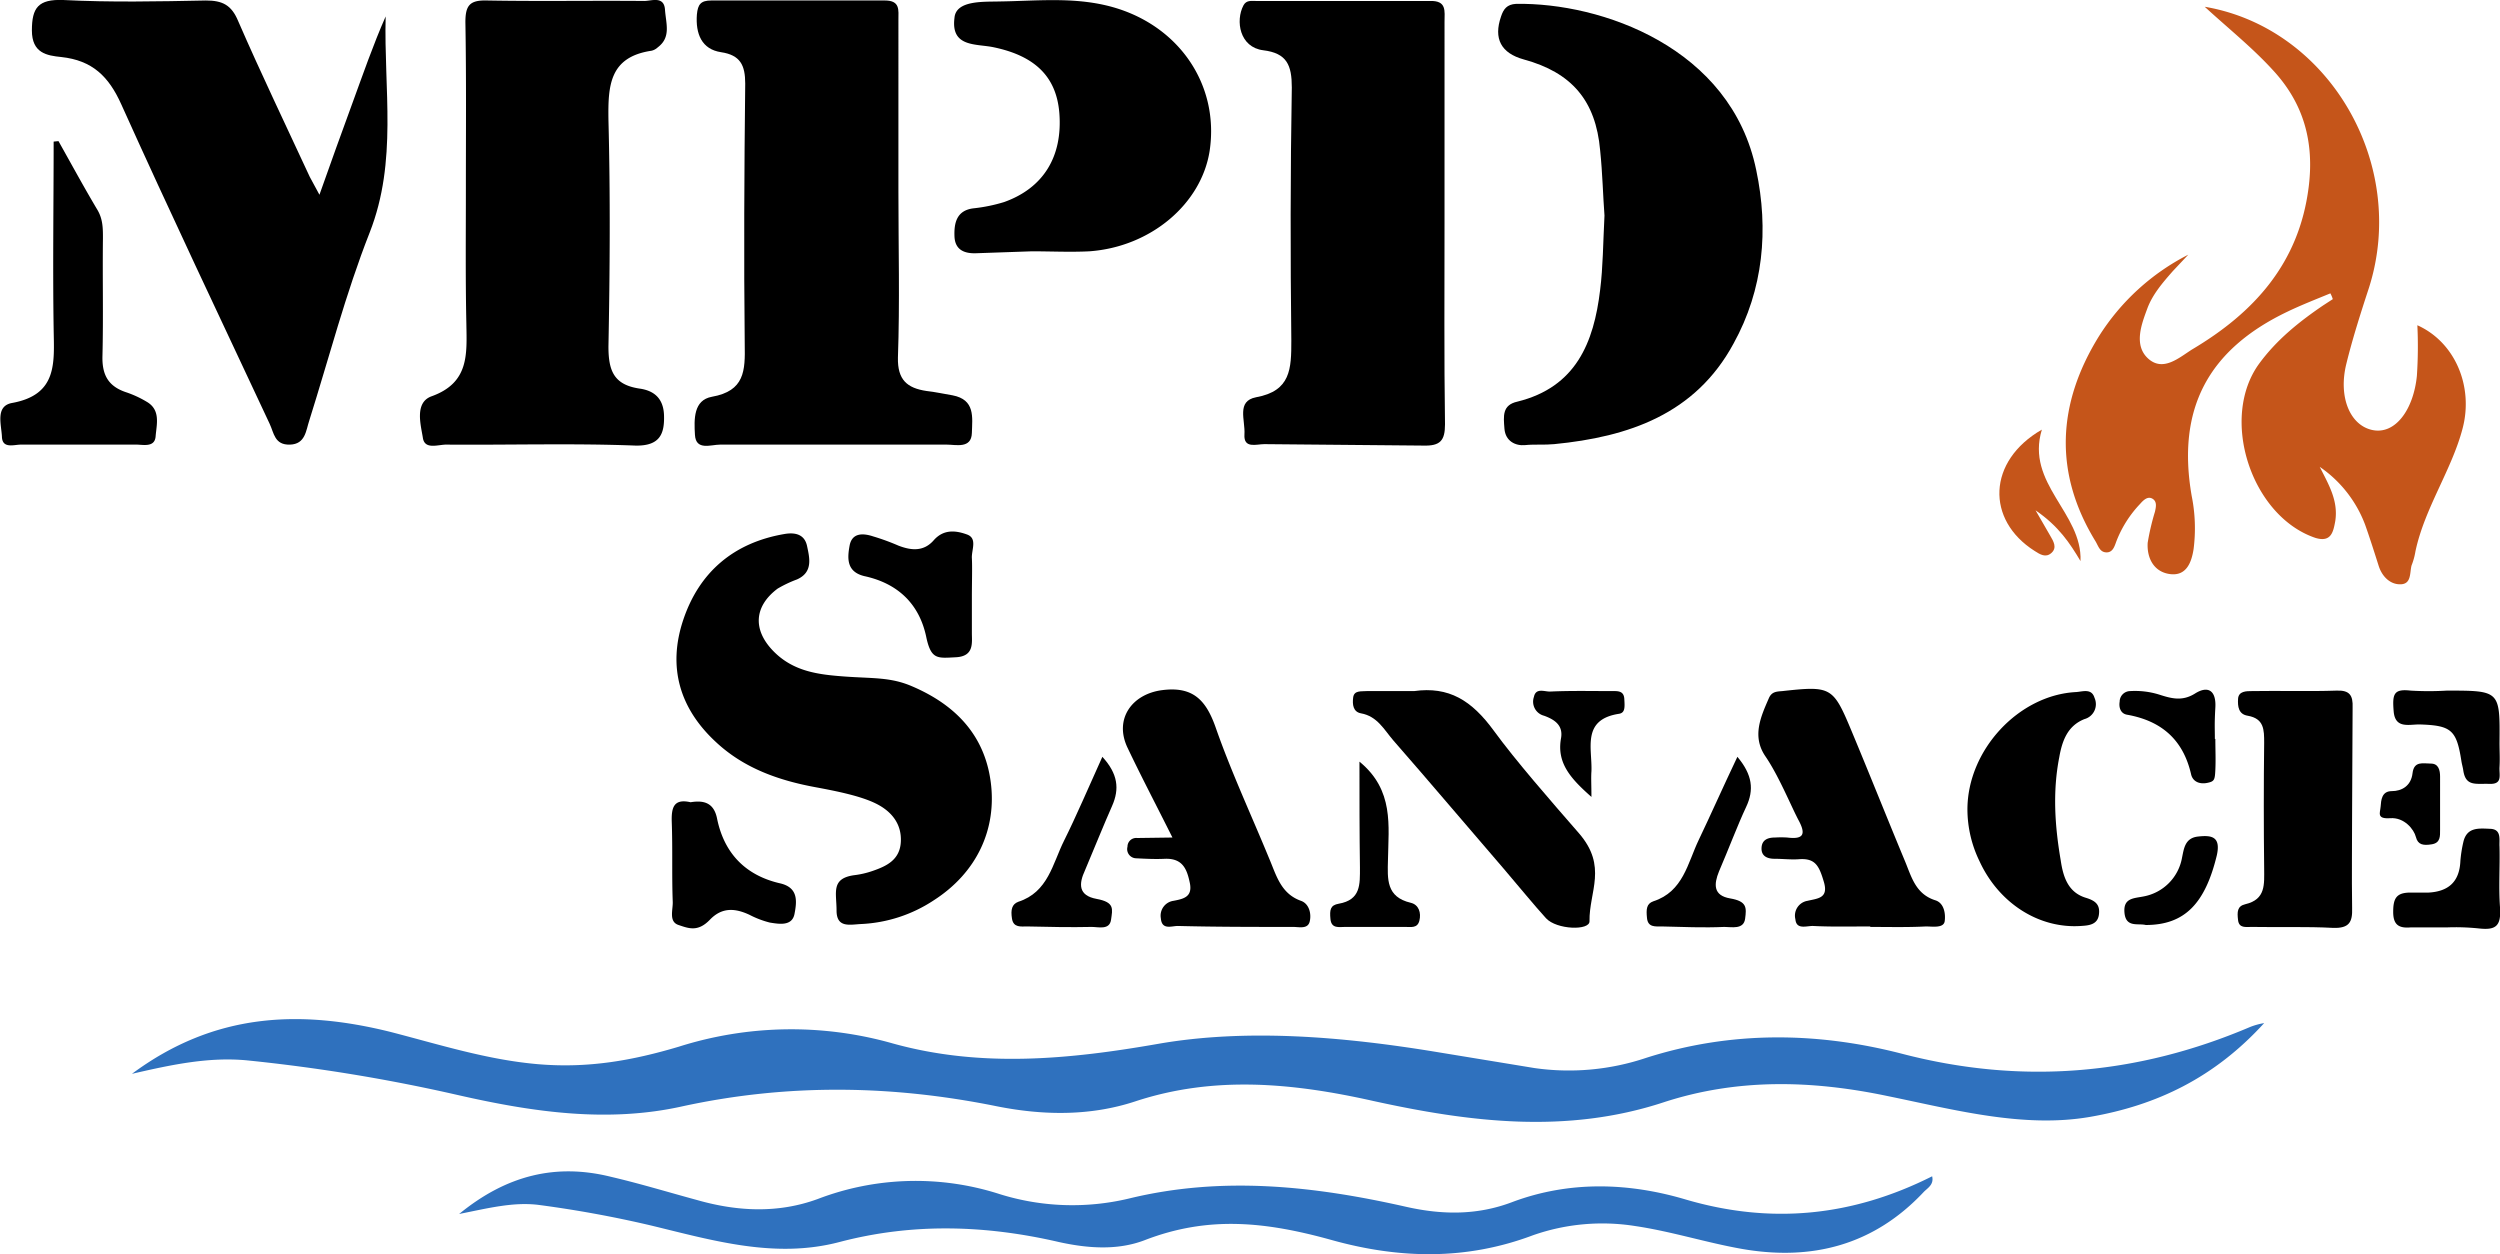
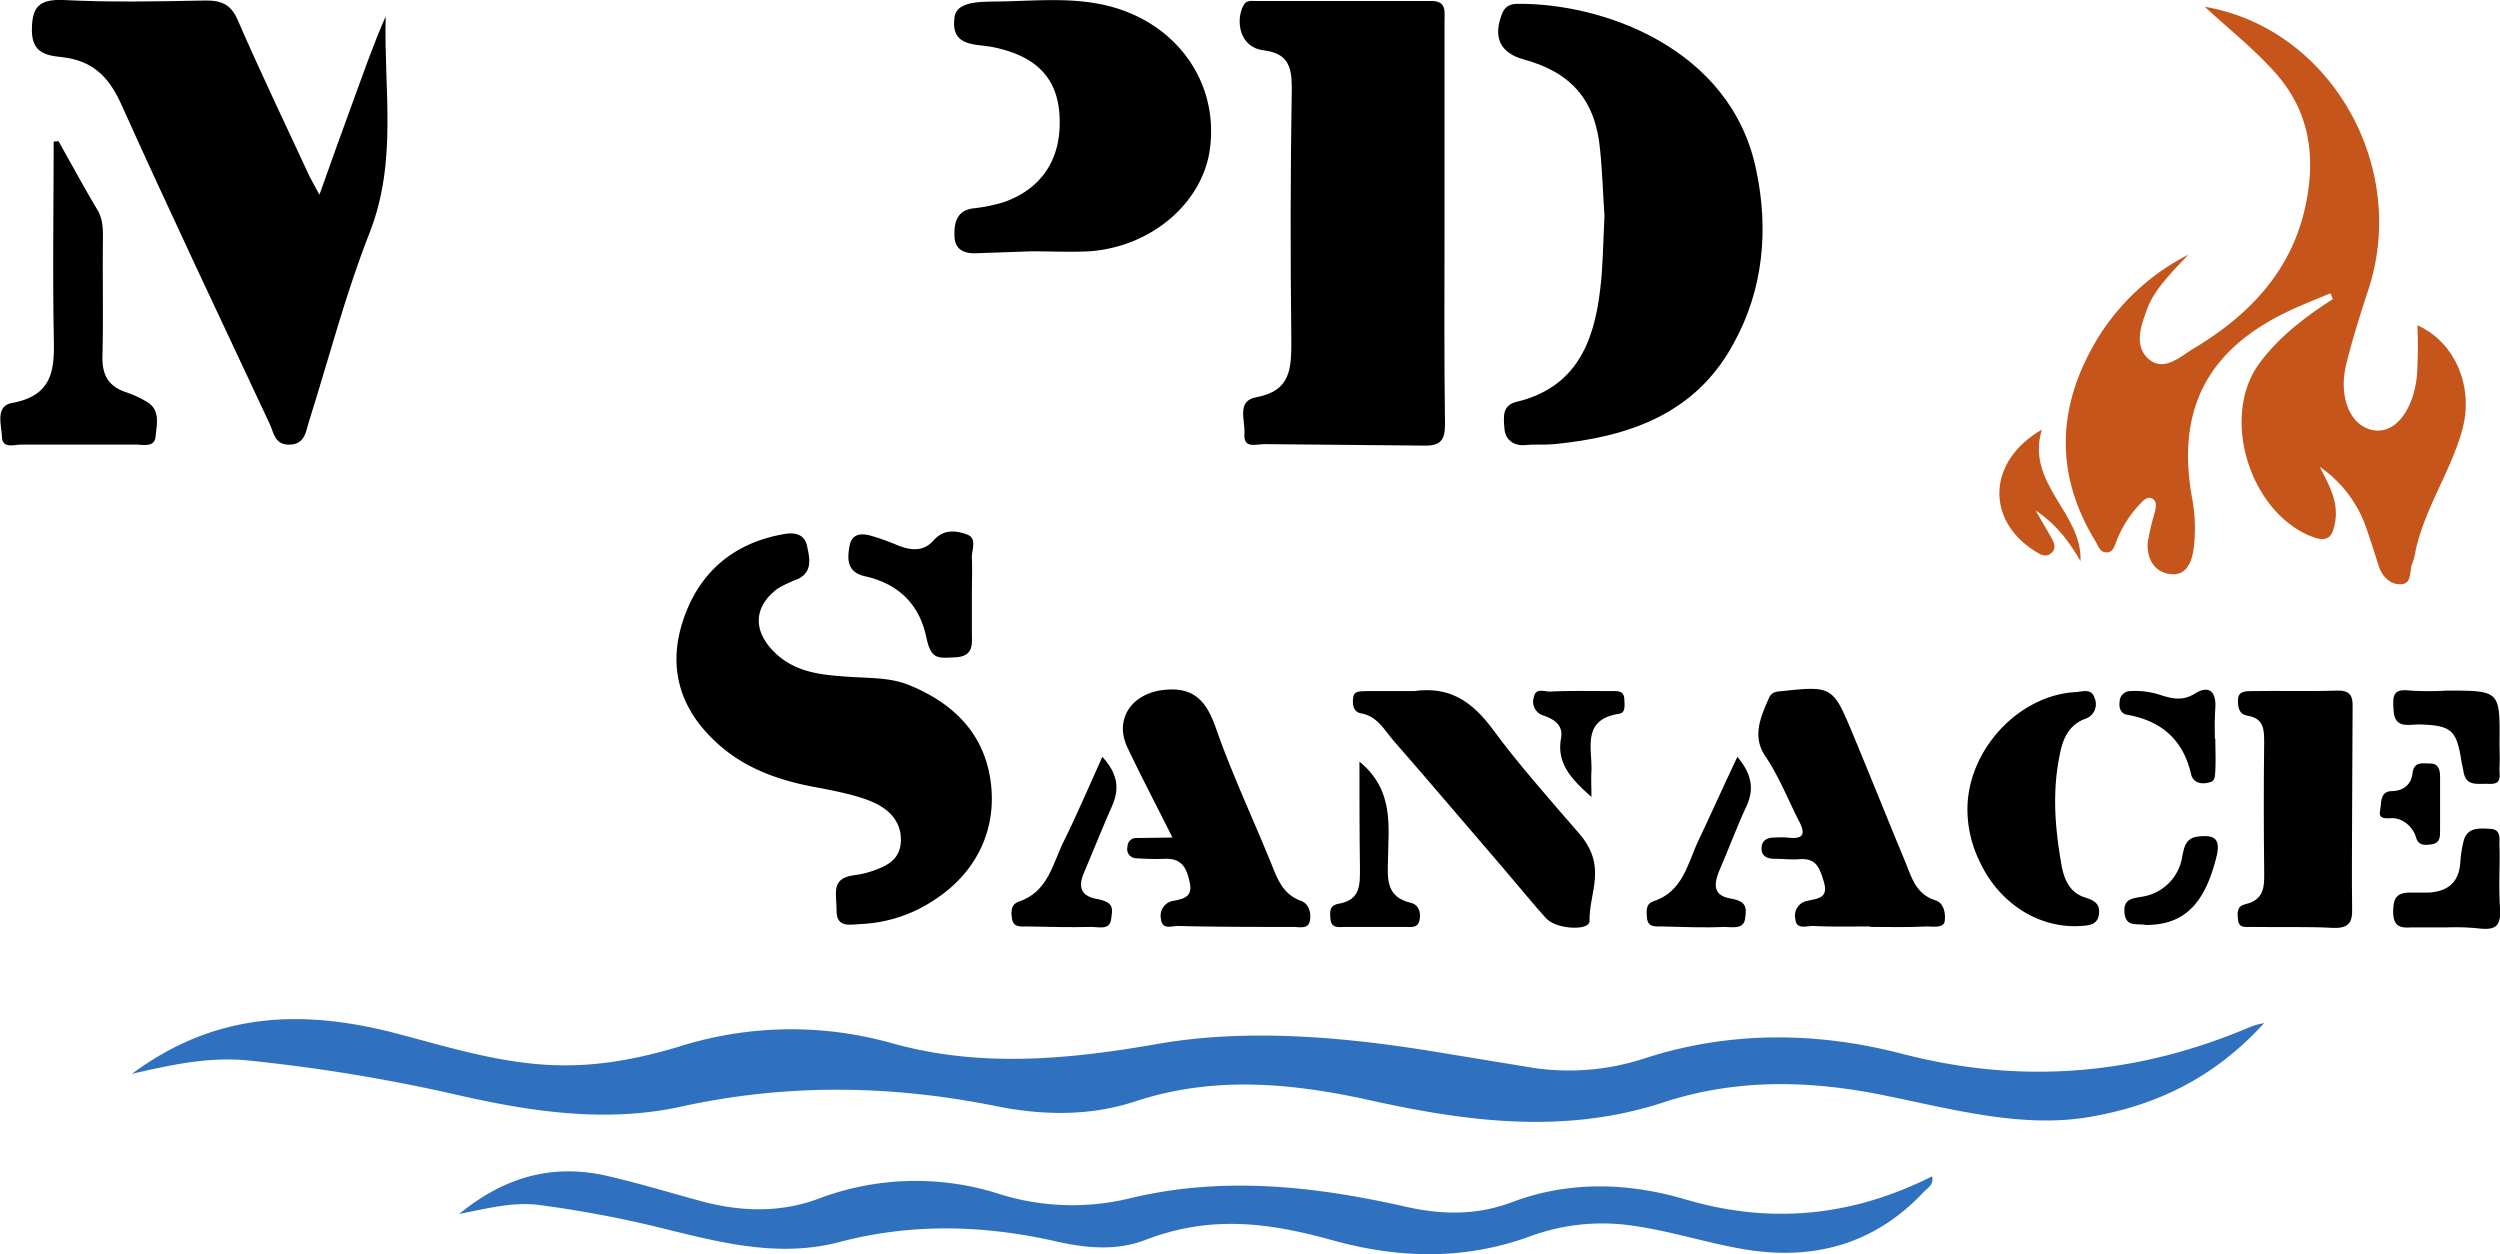
<svg xmlns="http://www.w3.org/2000/svg" id="Vrstva_1" data-name="Vrstva 1" viewBox="0 0 517.3 259.5">
  <defs>
    <style>.cls-1{fill:#2f71be;}.cls-2{fill:#c5551a;}</style>
  </defs>
  <path class="cls-1" d="M74.5,252.2c17.1-12.7,34.8-13.3,53.4-8.7,10.1,2.6,20.1,5.8,30.6,6.7s19.7-.8,29.1-3.6a76.9,76.9,0,0,1,44.3-.7c18.3,5.1,36.6,3.3,54.9.1s38.2-1.5,57.2,1.6l20.7,3.4a50.2,50.2,0,0,0,23.1-2.1c17.5-5.6,35.3-5.4,52.8-.9,24.8,6.5,48.7,4.5,72.2-5.5a14.3,14.3,0,0,1,2.9-.8c-10.3,11.3-22.2,17-36,19.4s-28.2-1.5-41.9-4.3c-15.7-3.3-31.1-3.7-46.4,1.3-20.1,6.6-40.1,4.1-60.1-.3-16.5-3.7-32.8-5.3-49.2.1-9.4,3.1-19.2,2.9-28.7,1-21.7-4.4-43.2-4.7-64.9,0-15.6,3.5-31.1,1.2-46.5-2.3a357.1,357.1,0,0,0-43.8-7.2C90.5,248.7,83.1,250.2,74.5,252.2Z" transform="translate(-47.2 -30)" />
  <path class="cls-2" d="M527.2,126.6c1.8,3.6,3.9,7,3.2,11.3-.4,2.1-.8,4.4-4.1,3.4-13.3-4.5-19.9-24.8-11.6-36.1,3.6-4.9,8.2-8.6,13.2-12l2-1.3a6.1,6.1,0,0,0-.5-1.2c-2.9,1.2-6,2.4-8.9,3.8-16.5,7.9-22.9,20.2-19.8,38.1a33.9,33.9,0,0,1,.4,11c-.4,2.6-1.4,5.6-4.8,5.2s-4.9-3.3-4.7-6.5a49.4,49.4,0,0,1,1.5-6.4c.2-.9.5-2.1-.5-2.7s-1.9.3-2.6,1.1a23.5,23.5,0,0,0-4.8,7.5c-.4,1-.7,2.5-2.1,2.5s-1.7-1.3-2.3-2.3c-8.7-14.2-7.9-28.5.7-42.4A47.2,47.2,0,0,1,500,82.7l-3.2,3.4c-2.1,2.4-4.2,4.8-5.3,7.8s-2.9,7.5.2,10.3,6.4-.2,9.1-1.9c12.8-7.6,22.1-17.8,24.1-33.5,1.2-9.4-1-17.4-7.4-24.3-4.3-4.7-9.2-8.6-14.1-13.1,25.8,4.4,42.1,32.6,34,58.1-1.7,5.2-3.4,10.5-4.7,15.8-1.7,6.9.8,12.8,5.5,13.7s8.4-4.3,9.1-11.2a91.5,91.5,0,0,0,.1-10.5c7.8,3.5,11.6,12.6,9.4,21.2s-7.9,16.6-9.8,25.6a13.8,13.8,0,0,1-.8,2.9c-.4,1.5,0,3.8-2.2,3.9s-3.9-1.6-4.6-3.8-1.8-5.7-2.8-8.5A25.3,25.3,0,0,0,527.2,126.6Z" transform="translate(-47.2 -30)" />
-   <path d="M233.1,69.6c0,11.5.3,23-.1,34.4-.1,4.6,1.9,6.3,5.9,6.9,1.8.2,3.6.6,5.4.9,4.7.9,4.1,4.5,4,7.8s-3.3,2.4-5.2,2.4H196.2c-1.9,0-5,1.3-5.2-2s-.3-7.2,3.5-7.9c6.8-1.2,6.9-5.4,6.8-10.8-.2-18-.1-36,.1-54,0-3.8-1-5.9-5-6.5s-5.3-3.8-5-7.8c.2-2.1.8-2.9,3-2.9h35.9c3.2,0,2.8,2,2.8,4Z" transform="translate(-47.2 -30)" />
  <path d="M346.1,76.3c0,13.8-.1,27.7.1,41.5,0,3.4-1,4.5-4.5,4.4l-32.9-.3c-1.6,0-4.3,1-4.1-2s-1.7-6.9,2.4-7.7c7.2-1.3,7.3-5.9,7.3-11.7-.2-17.4-.2-34.9.1-52.4,0-4.6-1-7.1-5.9-7.7s-5.8-6.1-4.1-9.3c.6-1.1,1.6-.9,2.6-.9h36c3.5-.1,3,2.1,3,4.3Z" transform="translate(-47.2 -30)" />
-   <path d="M143.6,69.1c0-11.5.1-23-.1-34.5,0-3.5.9-4.6,4.5-4.5,10.8.2,21.6,0,32.5.1,1.5,0,4.1-1.1,4.3,1.8s1.3,5.7-1.5,7.8a2.8,2.8,0,0,1-1.3.7c-8.7,1.3-9,7.2-8.9,14.3.4,15.6.3,31.3,0,46.9,0,5,1.1,7.9,6.4,8.7,2.9.4,5,1.9,5.1,5.6s-.8,6.3-5.9,6.2c-13-.5-26-.1-38.9-.2-1.8-.1-4.7,1.2-5.1-1.4s-1.8-7.3,1.8-8.6c7.8-2.8,7.3-8.7,7.2-15C143.5,87.7,143.6,78.4,143.6,69.1Z" transform="translate(-47.2 -30)" />
  <path d="M113.3,70.3c2.4-6.8,4.6-12.9,6.8-18.9s4.3-12.1,6.9-18c-.4,15,2.5,29.9-3.3,44.7-5,12.7-8.4,25.9-12.5,38.9-.7,2.1-.8,4.9-4,5s-3.3-2.4-4.2-4.3c-10.3-22-20.7-43.9-30.7-66.1-2.6-5.8-6-9.1-12.4-9.8-3-.3-6.1-.8-6.1-5.5s1.3-6.5,6.5-6.3c9.8.5,19.6.3,29.5.1,3.4,0,5.3.9,6.7,4.3,4.7,10.8,9.8,21.4,14.8,32.2Z" transform="translate(-47.2 -30)" />
  <path d="M379.2,74.6c-.3-3.9-.4-8.7-.9-13.5-.9-10.3-5.9-16.1-15.8-18.8-4.7-1.3-6.3-4.3-4.7-8.9.5-1.5,1.2-2.5,3.1-2.6,17.6-.3,44.5,9,49.7,34.4,2.6,12.3,1.5,24.7-4.7,35.9-7.9,14.6-21.7,19.3-37.1,20.8-2,.2-4,0-6,.2s-4.1-.8-4.3-3.4-.5-4.9,2.7-5.6c12.1-3,15.8-12.2,17.1-23.1C378.9,85.2,378.9,80.4,379.2,74.6Z" transform="translate(-47.2 -30)" />
  <path class="cls-1" d="M142.2,281.2c9.9-8.1,20.1-10.5,31.4-7.7,6,1.4,11.9,3.2,17.8,4.8,8.4,2.4,16.8,2.8,25-.2a56.7,56.7,0,0,1,37.7-1,50.4,50.4,0,0,0,26.7.9c19.3-4.7,38.3-2.6,57.3,1.7,7.5,1.7,14.8,1.8,22.1-1,11.8-4.4,24-4,35.8-.5,17.7,5.2,34.5,3.5,51-4.8.4,1.7-.9,2.4-1.7,3.2-10.3,11-23.1,14.4-37.8,11.8-7.3-1.3-14.5-3.6-21.9-4.7a43.4,43.4,0,0,0-21.2,1.9c-13.8,5.2-27.6,4.9-41.6,1s-25.7-5-38.7,0c-5.7,2.2-11.9,1.7-17.8.4-15.1-3.5-30.2-4-45.4,0-13.3,3.5-26.1-.3-38.9-3.4a236.5,236.5,0,0,0-23.5-4.3C153.3,278.7,148.2,280,142.2,281.2Z" transform="translate(-47.2 -30)" />
  <path d="M225.4,221.2c-2.3.1-5.1.9-5.1-2.8s-1.2-6.6,3.6-7.3a18.3,18.3,0,0,0,3.9-.9c2.9-1,5.6-2.3,5.8-6s-1.9-6.3-5.1-7.9-8.2-2.6-12.5-3.4c-7.6-1.4-14.8-3.9-20.6-9.3-7.6-7-10.1-15.6-6.8-25.4s10.4-15.9,20.9-17.7c2.3-.4,4.2.1,4.7,2.5s1.3,5.4-2.1,6.9a24.6,24.6,0,0,0-4,1.9c-4.8,3.6-5.2,8.4-1,12.8s9.5,5,15.1,5.4,9.3.1,13.7,2c8.9,3.8,15,10,16.3,19.8s-2.9,18.8-11.8,24.5A29.7,29.7,0,0,1,225.4,221.2Z" transform="translate(-47.2 -30)" />
  <path d="M249.2,82.4c-2.6.1-4.4-.8-4.5-3.5s.4-5.4,4-5.8a33.6,33.6,0,0,0,6.3-1.3c8.1-2.9,12.1-9.4,11.4-18.4-.6-7.5-5-11.8-13.5-13.6-3.6-.8-9,.1-8.2-6.1.3-3.7,6.1-3.3,9.4-3.4,7.3-.1,14.6-.9,21.9.8,14.6,3.4,23.6,16,21.5,30.1-1.7,11-12.2,19.9-24.9,20.8-3.9.2-7.9,0-11.9,0" transform="translate(-47.2 -30)" />
  <path d="M434.2,221.7c-3.9,0-8,.1-11.9-.1-1.4,0-3.4.8-3.6-1.4a3.1,3.1,0,0,1,2.5-3.8c2.1-.5,4.4-.5,3.4-3.9s-1.8-5-5.3-4.7c-1.6.1-3.3-.1-4.9-.1s-2.8-.6-2.7-2.3,1.4-2.1,2.8-2.1a20.8,20.8,0,0,1,2.5,0c3.2.4,4-.5,2.4-3.5s-4.1-9.2-6.9-13.3-1-8.1.7-12c.6-1.4,1.6-1.4,2.8-1.5,10.1-1.1,10.5-.9,14.3,8.2s7.3,17.9,11,26.8c1.4,3.3,2.2,7,6.4,8.3,1.8.6,2.1,2.8,1.9,4.3s-2.5,1.1-3.9,1.1c-3.8.2-7.6.1-11.5.1Z" transform="translate(-47.2 -30)" />
  <path d="M289.8,203.3c-3.4-6.8-6.5-12.7-9.3-18.6s.9-11.1,7.2-11.9,9,2,11,7.6c3.2,9.2,7.4,18.2,11.1,27.2,1.5,3.5,2.4,7.3,6.6,8.8,1.7.6,2.2,2.7,1.8,4.3s-2.2,1.1-3.4,1.1c-8,0-16,0-23.9-.2-1.3,0-3.3.9-3.5-1.6a3.1,3.1,0,0,1,2.6-3.6c2.1-.4,4-.8,3.4-3.7s-1.5-5.1-5.1-5c-2,.1-4,0-6-.1a1.9,1.9,0,0,1-1.8-2.4,1.8,1.8,0,0,1,2-1.8Z" transform="translate(-47.2 -30)" />
  <path d="M533.9,197.4c0,6.8-.1,13.7,0,20.5.1,2.9-.6,4.2-3.9,4.1-5.6-.3-11.3-.1-16.9-.2-1.2,0-2.6.3-2.8-1.4s-.2-2.9,1.5-3.3c4.3-1,3.9-4.2,3.9-7.4-.1-8.7-.1-17.3,0-26,0-2.7,0-5-3.4-5.6-1.9-.3-2.1-1.9-2-3.5s1.7-1.6,2.9-1.6c5.8-.1,11.7.1,17.5-.1,2.7-.1,3.4,1,3.3,3.5" transform="translate(-47.2 -30)" />
  <path d="M339.8,173c7.2-1,11.9,1.9,16.5,8.2s11.6,14.3,17.6,21.2,2.1,12.1,2.2,18.2c.1,2-6.8,1.8-9-.6s-5.9-6.9-8.8-10.3c-7.6-8.8-15.1-17.7-22.8-26.5-1.9-2.2-3.3-5-6.7-5.6-1.6-.3-1.8-1.8-1.6-3.3s1.7-1.2,2.8-1.3Z" transform="translate(-47.2 -30)" />
  <path d="M59.3,59.2c2.7,4.8,5.3,9.6,8.1,14.3,1.1,1.9,1.1,3.8,1.1,5.8-.1,8.1.1,16.3-.1,24.4-.1,4,1.3,6.3,5,7.5a21.7,21.7,0,0,1,4.1,1.9c3,1.7,2.1,4.7,1.9,7.2s-2.9,1.6-4.4,1.7H51.5c-1.4,0-3.8.9-3.9-1.6s-1.4-6.3,2-7c9.6-1.7,8.8-8.4,8.7-15.4-.2-12.9,0-25.8,0-38.7Z" transform="translate(-47.2 -30)" />
  <path d="M454.3,197.5c0-12.3,10.6-23.7,22.5-24.3,1.4-.1,3.2-.8,3.8,1.2a3.2,3.2,0,0,1-2.1,4.4c-3.5,1.4-4.6,4.5-5.2,7.9-1.4,7.2-.9,14.3.3,21.3.5,3.4,1.5,6.7,5.3,7.8,1.9.6,2.9,1.4,2.6,3.5s-2.2,2.2-3.7,2.3c-8.7.6-17-4.7-21-13.4A24.6,24.6,0,0,1,454.3,197.5Z" transform="translate(-47.2 -30)" />
  <path d="M248.3,161c0,2,.5,4.8-3.3,5s-5.1.5-6.1-4c-1.4-7-5.9-11.3-12.9-12.8-3.6-.9-3.5-3.6-3-6.3s2.8-2.6,4.9-1.9a46,46,0,0,1,5.2,1.9c2.6,1,5.2,1.3,7.3-1.1s4.7-2,6.9-1.2.9,3.2,1,4.9,0,5.4,0,8" transform="translate(-47.2 -30)" />
-   <path d="M190.1,196c3-.5,4.9.3,5.5,3.5,1.5,7.2,6,11.7,13.1,13.3,3.7.9,3.4,3.7,2.9,6.3s-3.2,2.1-5.1,1.8a19.2,19.2,0,0,1-4.2-1.6c-3-1.4-5.7-1.6-8.2,1s-4.4,1.8-6.5,1.1-1.1-3.2-1.2-4.9c-.2-5.4,0-10.9-.2-16.4C186.1,197.1,186.6,195.2,190.1,196Z" transform="translate(-47.2 -30)" />
  <path d="M275.3,186.6c3.2,3.5,3.6,6.6,2,10.2s-3.7,8.8-5.6,13.3c-1.3,2.8-1.4,5.2,2.4,5.9s3.3,2.1,3,4.3-2.6,1.5-4,1.5c-4.4.1-8.9,0-13.4-.1-1.2,0-2.8.3-3.1-1.6s0-3,1.3-3.5c6.2-2,7.1-7.9,9.5-12.7S272.5,192.8,275.3,186.6Z" transform="translate(-47.2 -30)" />
  <path d="M406.7,186.6c3.1,3.7,3.5,6.8,1.8,10.4s-3.7,8.9-5.6,13.3c-1.1,2.7-1.2,5,2.3,5.6s3.4,1.9,3.1,4.2-2.8,1.7-4.3,1.7c-4.3.2-8.6,0-13-.1-1.3,0-2.8.2-3-1.7s-.1-3,1.3-3.5c6.2-2,7.1-7.9,9.4-12.7S403.8,192.7,406.7,186.6Z" transform="translate(-47.2 -30)" />
  <path d="M553.5,221.9H546c-2.4.2-3.6-.5-3.6-3.2s.6-3.9,3.2-4h4c4.2-.2,6.5-2.2,6.7-6.5a26.3,26.3,0,0,1,.6-3.9c.7-3.2,3.2-2.9,5.6-2.8s1.8,2.3,1.9,3.7c.1,4.2-.2,8.4.1,12.5s-1,4.8-4.5,4.4A46.8,46.8,0,0,0,553.5,221.9Z" transform="translate(-47.2 -30)" />
  <path d="M328.5,187.6c7.2,5.9,6,13.3,5.9,20.3-.1,4-.4,7.7,4.7,8.9,1.7.4,2.2,2.1,1.8,3.7s-1.7,1.3-2.9,1.3H325.5c-1.2,0-2.8.4-3-1.6s0-2.9,1.7-3.2c4.6-.8,4.4-4,4.4-7.5C328.5,202.4,328.5,195.3,328.5,187.6Z" transform="translate(-47.2 -30)" />
  <path d="M553.5,172.9c11,0,11,0,10.9,10.8,0,1.7.1,3.3,0,5s.7,3.6-2.1,3.5-4.9.6-5.4-2.8c-.1-.7-.3-1.3-.4-2-1-6.4-2.1-7.3-8.7-7.5-2.2,0-5,.9-5.3-2.7s0-4.7,3.5-4.3A62.6,62.6,0,0,0,553.5,172.9Z" transform="translate(-47.2 -30)" />
  <path class="cls-2" d="M477.7,146.1c-2.2-3.7-4.5-7.2-9.3-10.5l3,5.2c.7,1.2,1.5,2.5.3,3.6s-2.4.3-3.5-.4c-10.1-6.4-9.8-18.6,1.5-25.1C466.3,130.1,478.1,136.1,477.7,146.1Z" transform="translate(-47.2 -30)" />
  <path d="M505.6,182.9c0,2.1.1,4.3,0,6.4s-.2,2.4-1.7,2.7-2.9-.2-3.3-1.7c-1.6-7.1-6-11.1-13.2-12.4-1.4-.2-1.8-1.5-1.6-2.7A2.2,2.2,0,0,1,488,173a16.8,16.8,0,0,1,5.9.7c2.5.8,4.8,1.5,7.5-.2s4.4-.6,4.2,2.9-.1,4.3-.1,6.5Z" transform="translate(-47.2 -30)" />
  <path d="M376.5,194.9c-4.3-3.8-7.2-7-6.3-12.1.5-2.7-1.3-3.9-3.5-4.7a3,3,0,0,1-2.1-3.9c.4-1.9,2.1-1.1,3.3-1.1,4.3-.2,8.6-.1,12.9-.1,1.1,0,2.4-.1,2.5,1.6s.2,2.9-1.1,3.1c-7.8,1.2-5.5,7.2-5.7,11.9C376.4,191,376.5,192.5,376.5,194.9Z" transform="translate(-47.2 -30)" />
  <path d="M491.2,221.4c-1.6-.4-4.1.6-4.4-2.5s1.9-3,3.9-3.4a9.9,9.9,0,0,0,8-8c.4-1.9.6-4.1,3.3-4.4s4.8-.1,3.9,3.9C503.5,216.9,499.3,221.4,491.2,221.4Z" transform="translate(-47.2 -30)" />
  <path d="M552.1,196.7v5c0,1.3.1,2.7-1.7,3s-2.9.1-3.3-1.5-2.4-4.1-5.3-3.9-2.1-1.1-2-2.4.2-3.2,2.3-3.2,4-1.1,4.3-3.7,2.2-2,3.8-2,1.9,1.4,1.9,2.7Z" transform="translate(-47.2 -30)" />
</svg>